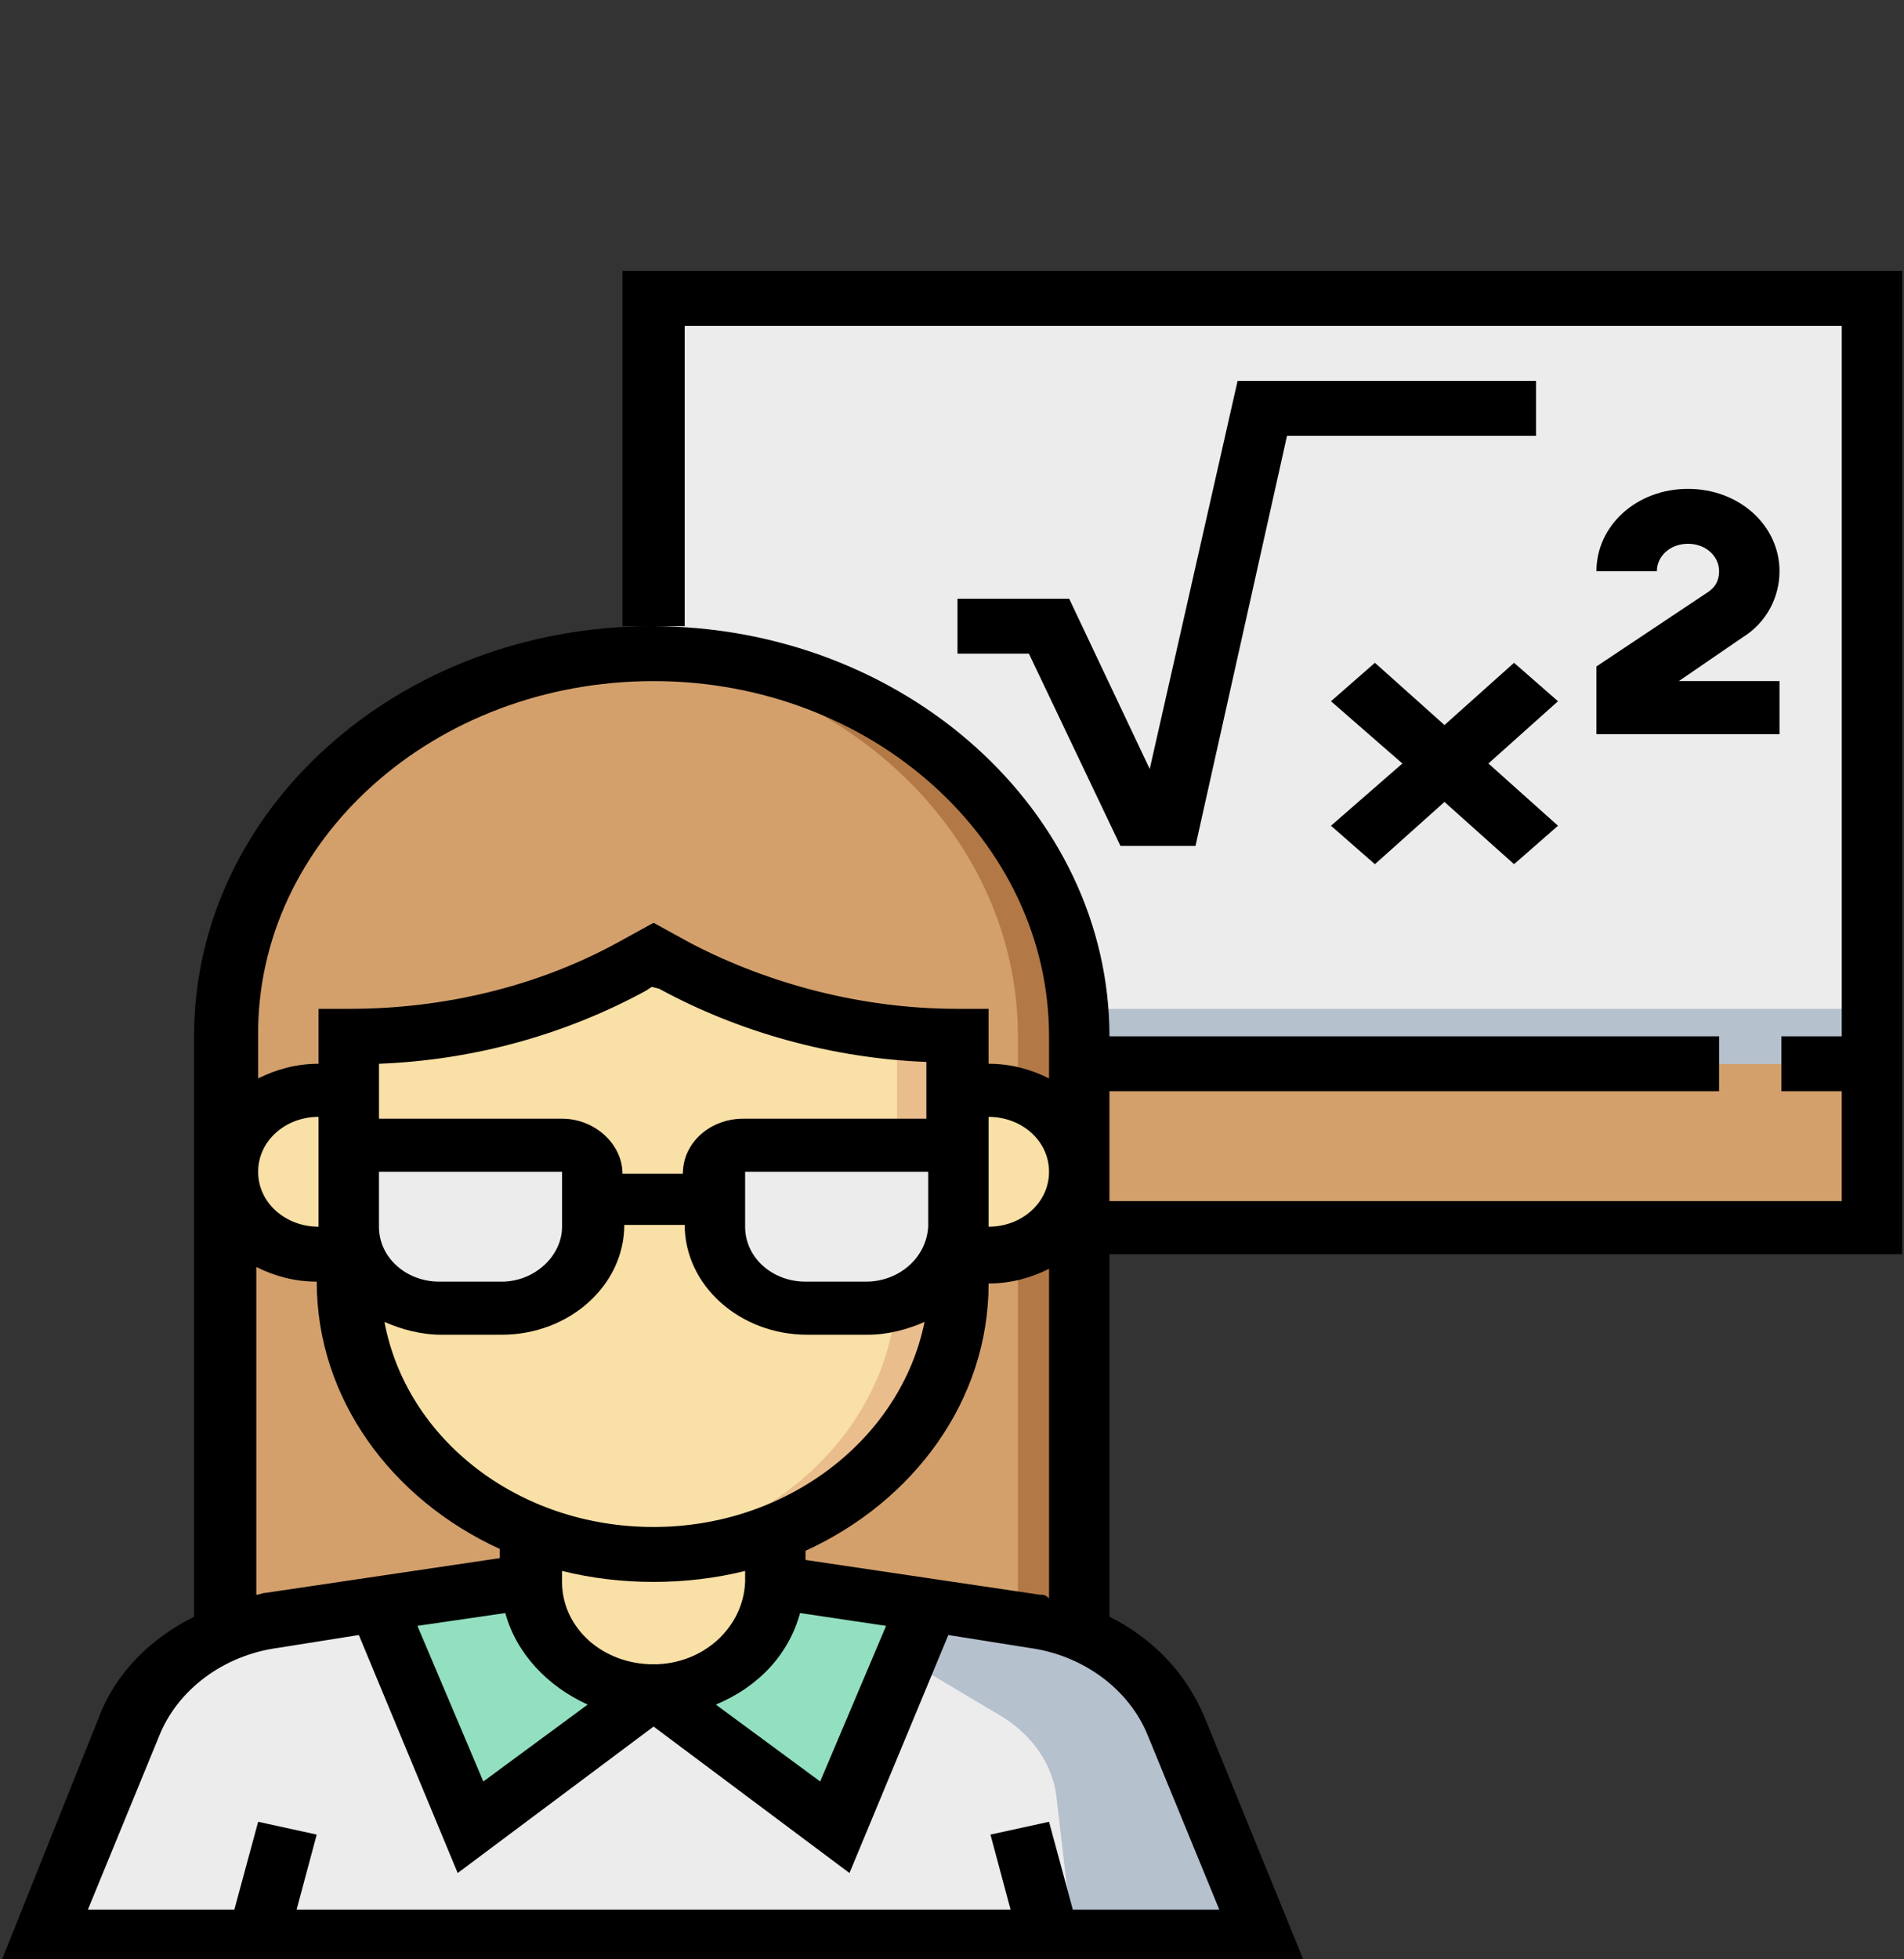
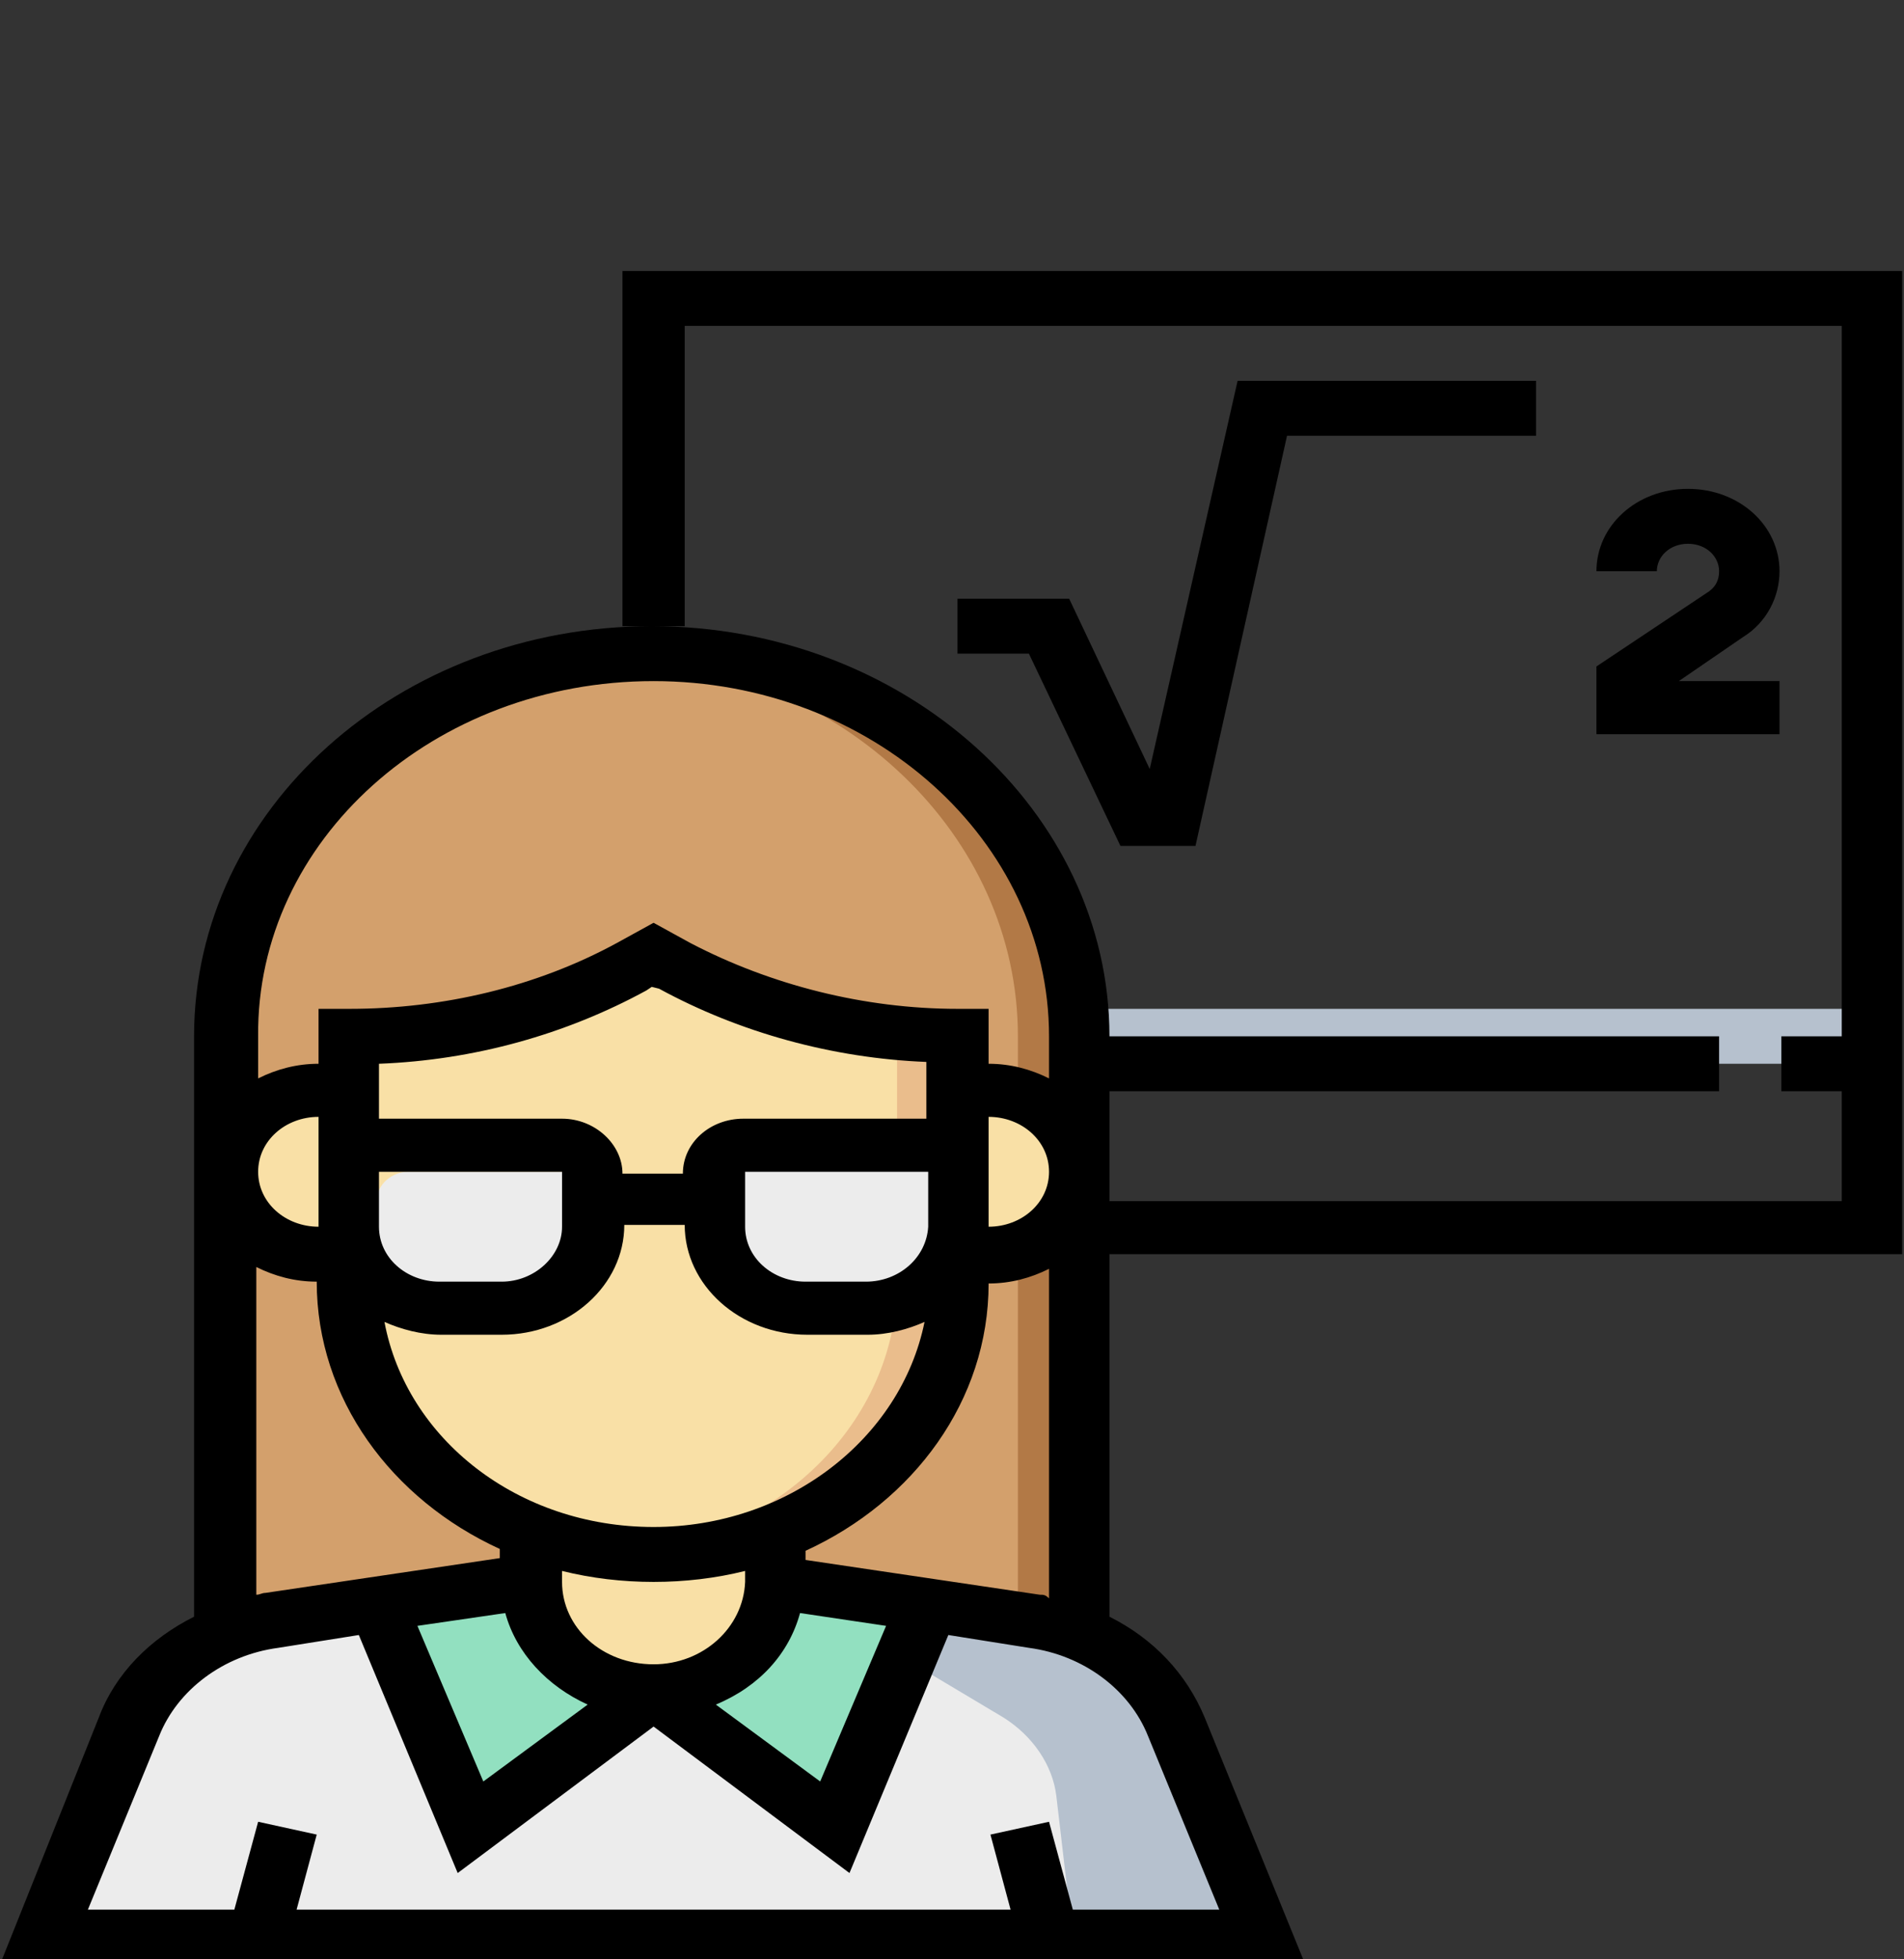
<svg xmlns="http://www.w3.org/2000/svg" version="1.1" id="Capa_1" x="0px" y="0px" viewBox="0 0 104 107" style="enable-background:new 0 0 104 107;" xml:space="preserve">
  <rect x="0" y="0" width="104" height="107" fill="#333333" stroke="none" />
  <style type="text/css">
	.st0{fill:#D3A06C;}
	.st1{fill:#ECECEC;}
	.st2{fill:#B6C1CE;}
	.st3{fill:#B27946;}
	.st4{fill:#F9E0A6;}
	.st5{fill:#92E0C0;}
	.st6{fill:#EABD8C;}
</style>
-   <rect x="58.9" y="58.1" class="st0" width="43.3" height="8.9" />
-   <polygon class="st1" points="35.7,58.1 35.7,16.3 102.2,16.3 102.2,58.1 58.9,58.1 " />
  <rect x="35.7" y="55.1" class="st2" width="66.6" height="3" />
  <path class="st0" d="M12.4,90.9V56.6c0-11.5,10.4-20.9,23.3-20.9l0,0c12.9,0,23.3,9.3,23.3,20.9v34.3H12.4z" />
  <path class="st3" d="M35.7,35.7c-0.6,0-1.1,0-1.7,0.1c12.1,0.8,21.6,9.8,21.6,20.8v34.3h3.3V56.6C58.9,45.1,48.5,35.7,35.7,35.7z" />
  <path class="st4" d="M50.6,59.6H54c2.8,0,5,2,5,4.5l0,0c0,2.5-2.2,4.5-5,4.5h-3.3L50.6,59.6L50.6,59.6z" />
  <path class="st1" d="M64.3,94.3c-1.2-3-4.2-5.2-7.7-5.8l-14.2-2.1H29l-14.2,2.1c-3.6,0.5-6.5,2.7-7.7,5.8l-4.7,11.5h66.6L64.3,94.3z  " />
  <path class="st2" d="M58.6,105.8h10.4l-4.7-11.5c-1.2-3-4.2-5.2-7.7-5.8l-14.2-2.1l12.4,7.4c1.6,1,2.7,2.6,2.9,4.3L58.6,105.8z" />
  <g>
    <polygon class="st5" points="50.7,87.7 45.6,99.8 35.7,92.4 42.3,86.4  " />
    <polygon class="st5" points="20.6,87.7 25.7,99.8 35.7,92.4 29,86.4  " />
  </g>
  <g>
    <path class="st4" d="M20.7,59.6h-3.3c-2.8,0-5,2-5,4.5l0,0c0,2.5,2.2,4.5,5,4.5h3.3V59.6z" />
    <path class="st4" d="M29,83.4v3c0,3.3,3,6,6.7,6l0,0c3.7,0,6.7-2.7,6.7-6v-3H29z" />
    <path class="st4" d="M19,56.6V70c0,8.2,7.4,14.9,16.6,14.9l0,0c9.2,0,16.6-6.7,16.6-14.9V56.6l0,0c-5.4,0-10.8-1.3-15.5-3.8   l-1.2-0.6l-1.2,0.6C29.8,55.3,24.5,56.6,19,56.6L19,56.6z" />
  </g>
  <path class="st6" d="M49,56.4V70c0,7.7-6.6,14.1-15,14.8c0.5,0,1.1,0.1,1.7,0.1c9.2,0,16.6-6.7,16.6-14.9V56.6  C51.2,56.6,50.1,56.5,49,56.4z" />
  <g>
    <path class="st1" d="M47.3,71.5H44c-2.8,0-5-2-5-4.5v-3c0-0.8,0.7-1.5,1.7-1.5h10c0.9,0,1.7,0.7,1.7,1.5v3   C52.3,69.5,50.1,71.5,47.3,71.5z" />
-     <path class="st1" d="M24,71.5h3.3c2.8,0,5-2,5-4.5v-3c0-0.8-0.7-1.5-1.7-1.5h-10c-0.9,0-1.7,0.7-1.7,1.5v3   C19,69.5,21.2,71.5,24,71.5z" />
+     <path class="st1" d="M24,71.5h3.3c2.8,0,5-2,5-4.5v-3h-10c-0.9,0-1.7,0.7-1.7,1.5v3   C19,69.5,21.2,71.5,24,71.5z" />
  </g>
  <path d="M103.9,68.5V14.8H34v19.4h1.7h1.7V17.8h63.2v38.8h-3.3v3h3.3v6H60.6v-6h33.3v-3H60.6c0-12.3-11.2-22.4-25-22.4  s-25,10-25,22.4v31.7c-2.4,1.2-4.3,3.1-5.2,5.5L0,107.3h71.3l-5.5-13.5c-1-2.4-2.8-4.3-5.2-5.5V68.5H103.9z M27.6,88.1  c0.6,2.2,2.3,4,4.5,5l-5.7,4.2l-3.6-8.5L27.6,88.1z M35.7,90.9c-2.8,0-5-2-5-4.5v-0.6c1.6,0.4,3.3,0.6,5,0.6c1.7,0,3.4-0.2,5-0.6  v0.6C40.6,88.9,38.4,90.9,35.7,90.9z M43.7,88.1l4.7,0.7l-3.6,8.5l-5.7-4.2C41.5,92.1,43.1,90.3,43.7,88.1z M35.7,83.4  c-7.4,0-13.5-4.8-14.7-11.2c0.9,0.4,2,0.7,3.1,0.7h3.3c3.7,0,6.7-2.7,6.7-6h3.3c0,3.3,3,6,6.7,6h3.3c1.1,0,2.2-0.3,3.1-0.7  C49.2,78.6,43,83.4,35.7,83.4z M50.6,61.1h-10c-1.8,0-3.3,1.3-3.3,3H34c0-1.6-1.5-3-3.3-3h-10v-3c5.2-0.2,10.2-1.6,14.6-4l0.3-0.2  L36,54c4.4,2.4,9.5,3.8,14.6,4V61.1z M47.3,70H44c-1.8,0-3.3-1.3-3.3-3v-3h10v3C50.6,68.7,49.1,70,47.3,70z M30.7,64v3  c0,1.6-1.5,3-3.3,3H24c-1.8,0-3.3-1.3-3.3-3v-3H30.7z M17.4,64v3c-1.8,0-3.3-1.3-3.3-3s1.5-3,3.3-3V64z M54,64v-3  c1.8,0,3.3,1.3,3.3,3s-1.5,3-3.3,3V64z M35.7,37.2c11.9,0,21.6,8.7,21.6,19.4v2.3c-1-0.5-2.1-0.8-3.3-0.8v-3h-1.7  c-5.1,0-10.2-1.3-14.6-3.6l-2-1.1l-2,1.1c-4.4,2.4-9.5,3.6-14.6,3.6h-1.7v3c-1.2,0-2.3,0.3-3.3,0.8v-2.3  C14,45.9,23.7,37.2,35.7,37.2z M14,69.2c1,0.5,2.1,0.8,3.3,0.8c0,6.4,4.1,11.9,10,14.6v0.5l-12.8,1.9c-0.2,0-0.3,0.1-0.5,0.1  C14,87.2,14,69.2,14,69.2z M62.7,94.8l3.9,9.5h-8l-1.3-4.8l-3.2,0.7l1.1,4.1h-39l1.1-4.1l-3.2-0.7l-1.3,4.8h-8l3.9-9.5  c1-2.5,3.5-4.4,6.5-4.8l4.4-0.7l5.4,13l10.7-8l10.7,8l5.4-13l4.4,0.7C59.2,90.4,61.7,92.3,62.7,94.8z M56.8,87.1L44,85.2v-0.5  c5.9-2.7,10-8.2,10-14.6c1.2,0,2.3-0.3,3.3-0.8v18C57.1,87.1,57,87.1,56.8,87.1z" />
  <polygon points="61.2,46.2 65.3,46.2 70.3,23.8 83.9,23.8 83.9,20.8 67.6,20.8 62.8,42 58.4,32.7 52.3,32.7 52.3,35.7 56.2,35.7 " />
-   <polygon points="82.7,36.2 78.9,39.6 75.1,36.2 72.7,38.3 76.6,41.7 72.7,45.1 75.1,47.2 78.9,43.8 82.7,47.2 85.1,45.1 81.3,41.7   85.1,38.3 " />
  <path d="M97.2,37.2h-5.5l3.5-2.4c1.3-0.8,2-2.2,2-3.6c0-2.5-2.2-4.5-5-4.5c-2.8,0-5,2-5,4.5h3.3c0-0.8,0.7-1.5,1.7-1.5  s1.7,0.7,1.7,1.5c0,0.5-0.2,0.9-0.7,1.2l-6,4v3.7h10V37.2z" />
</svg>